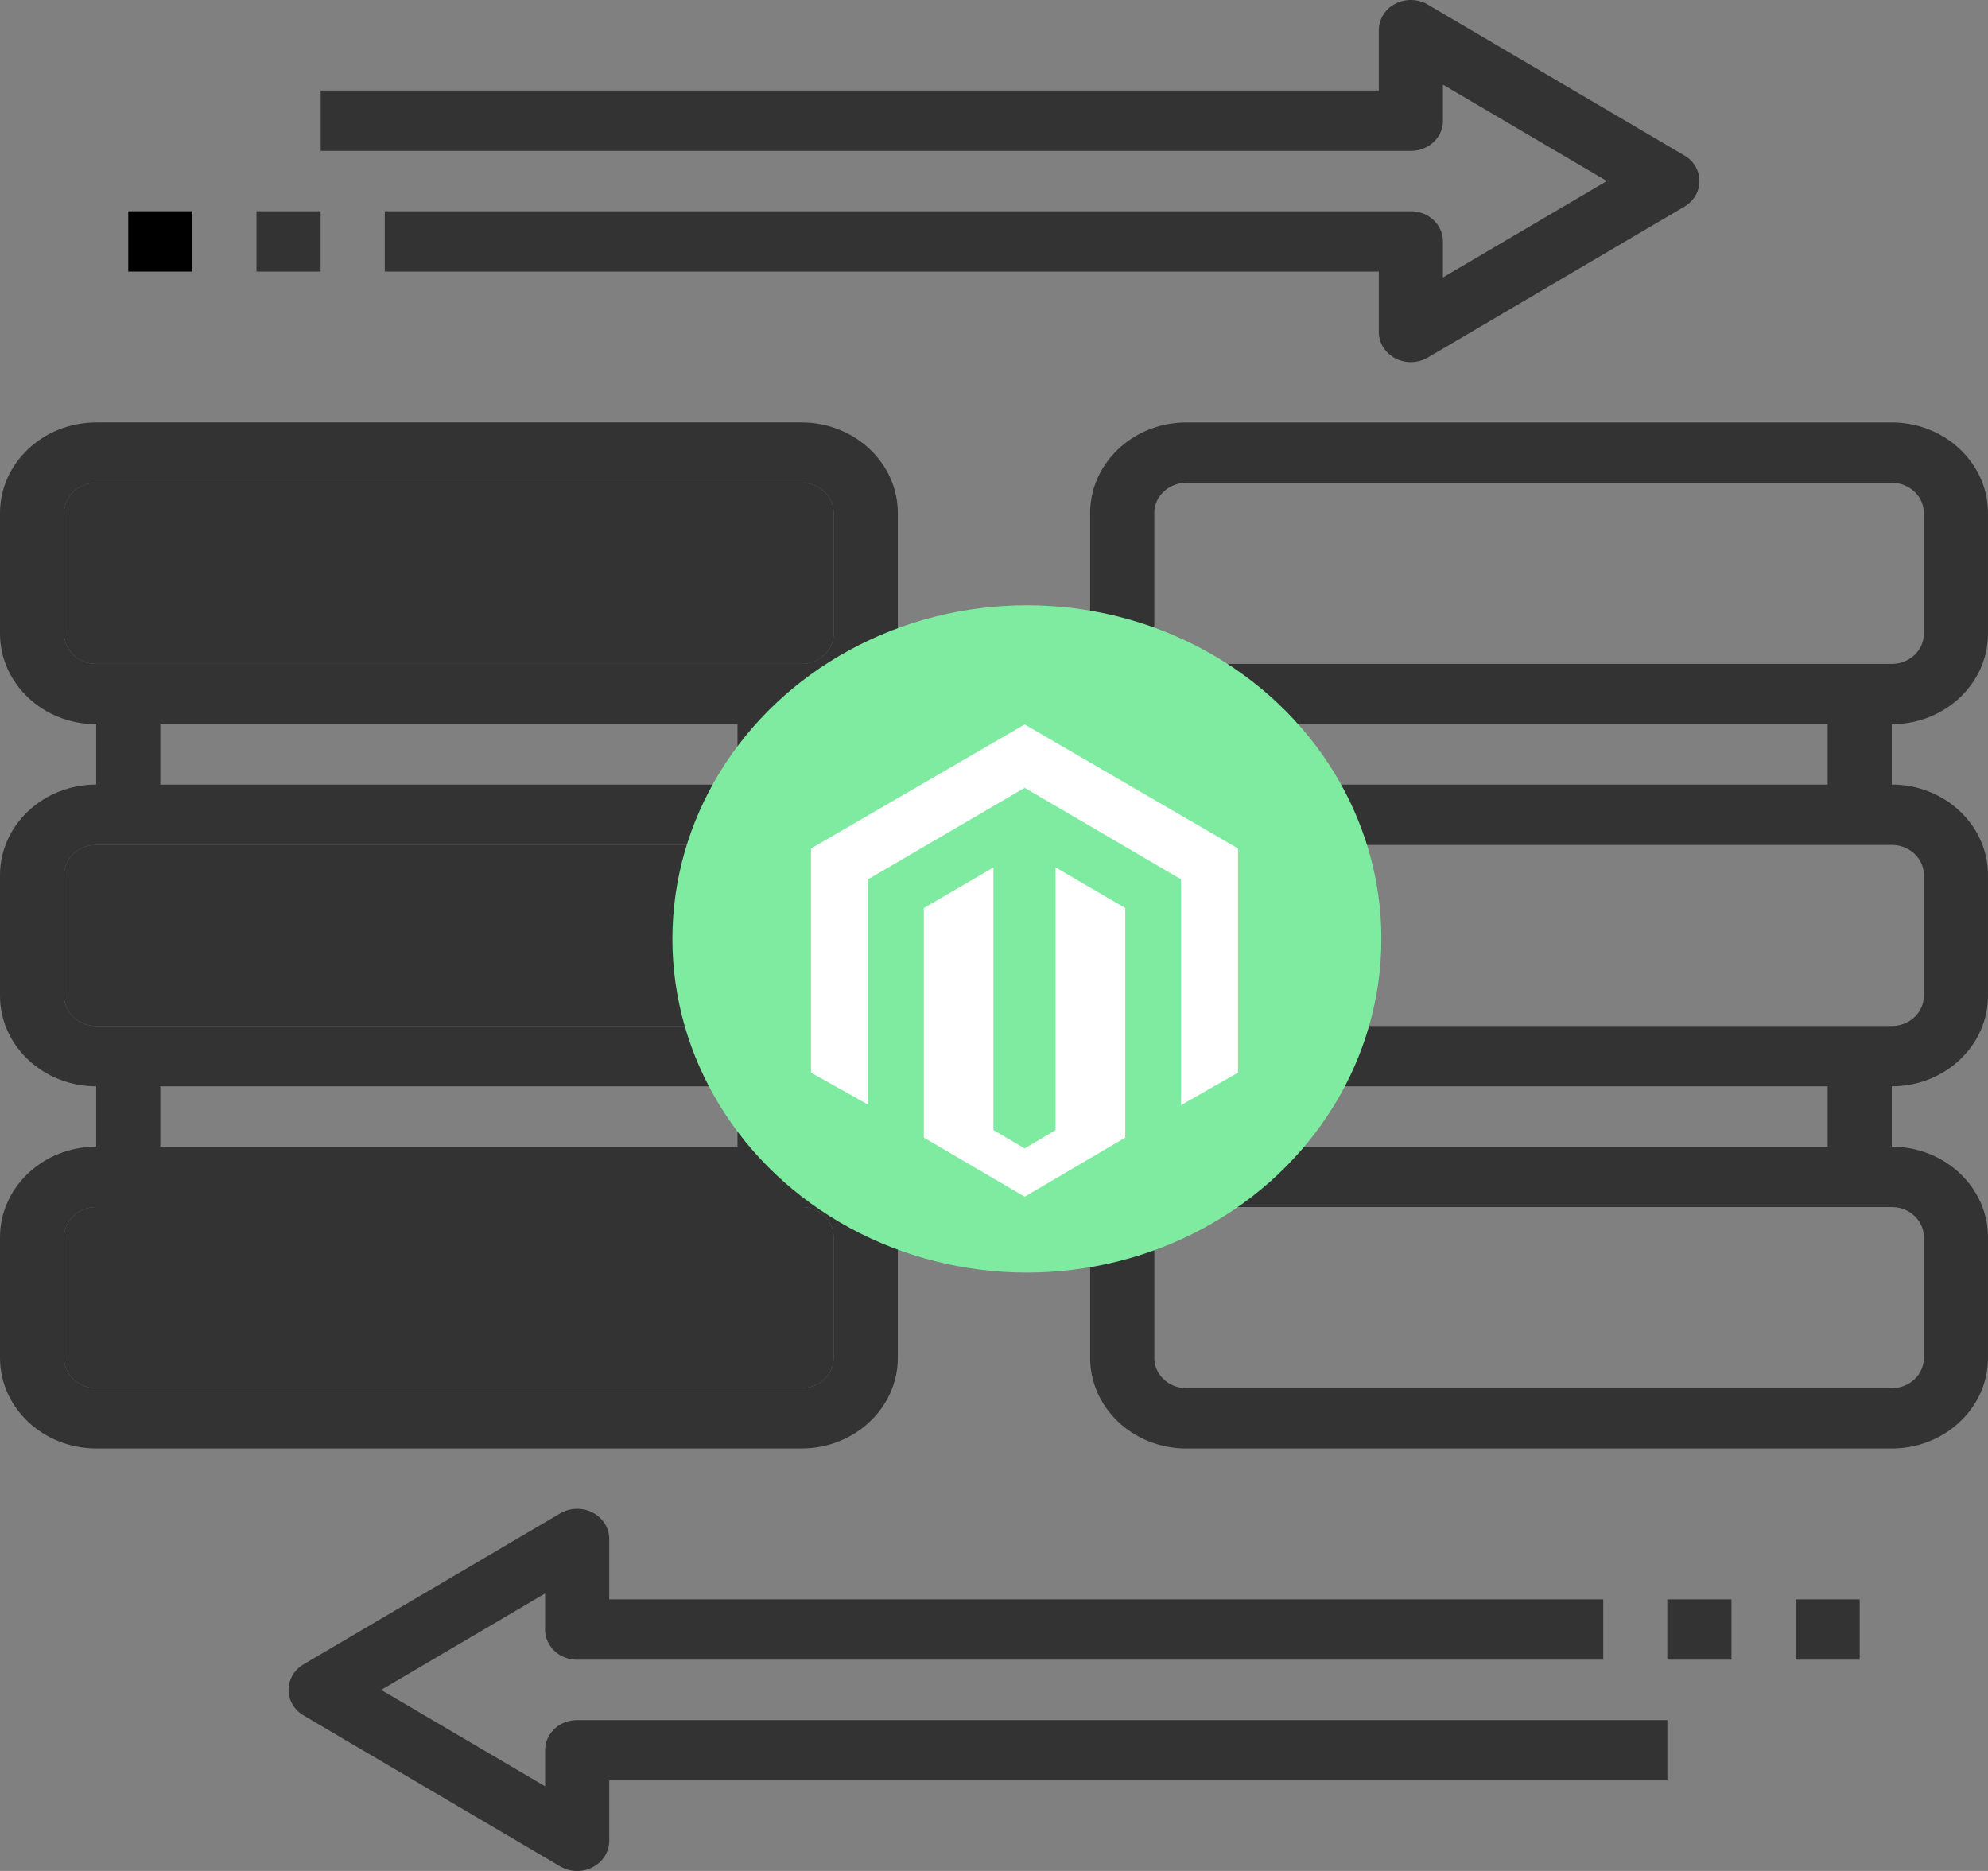
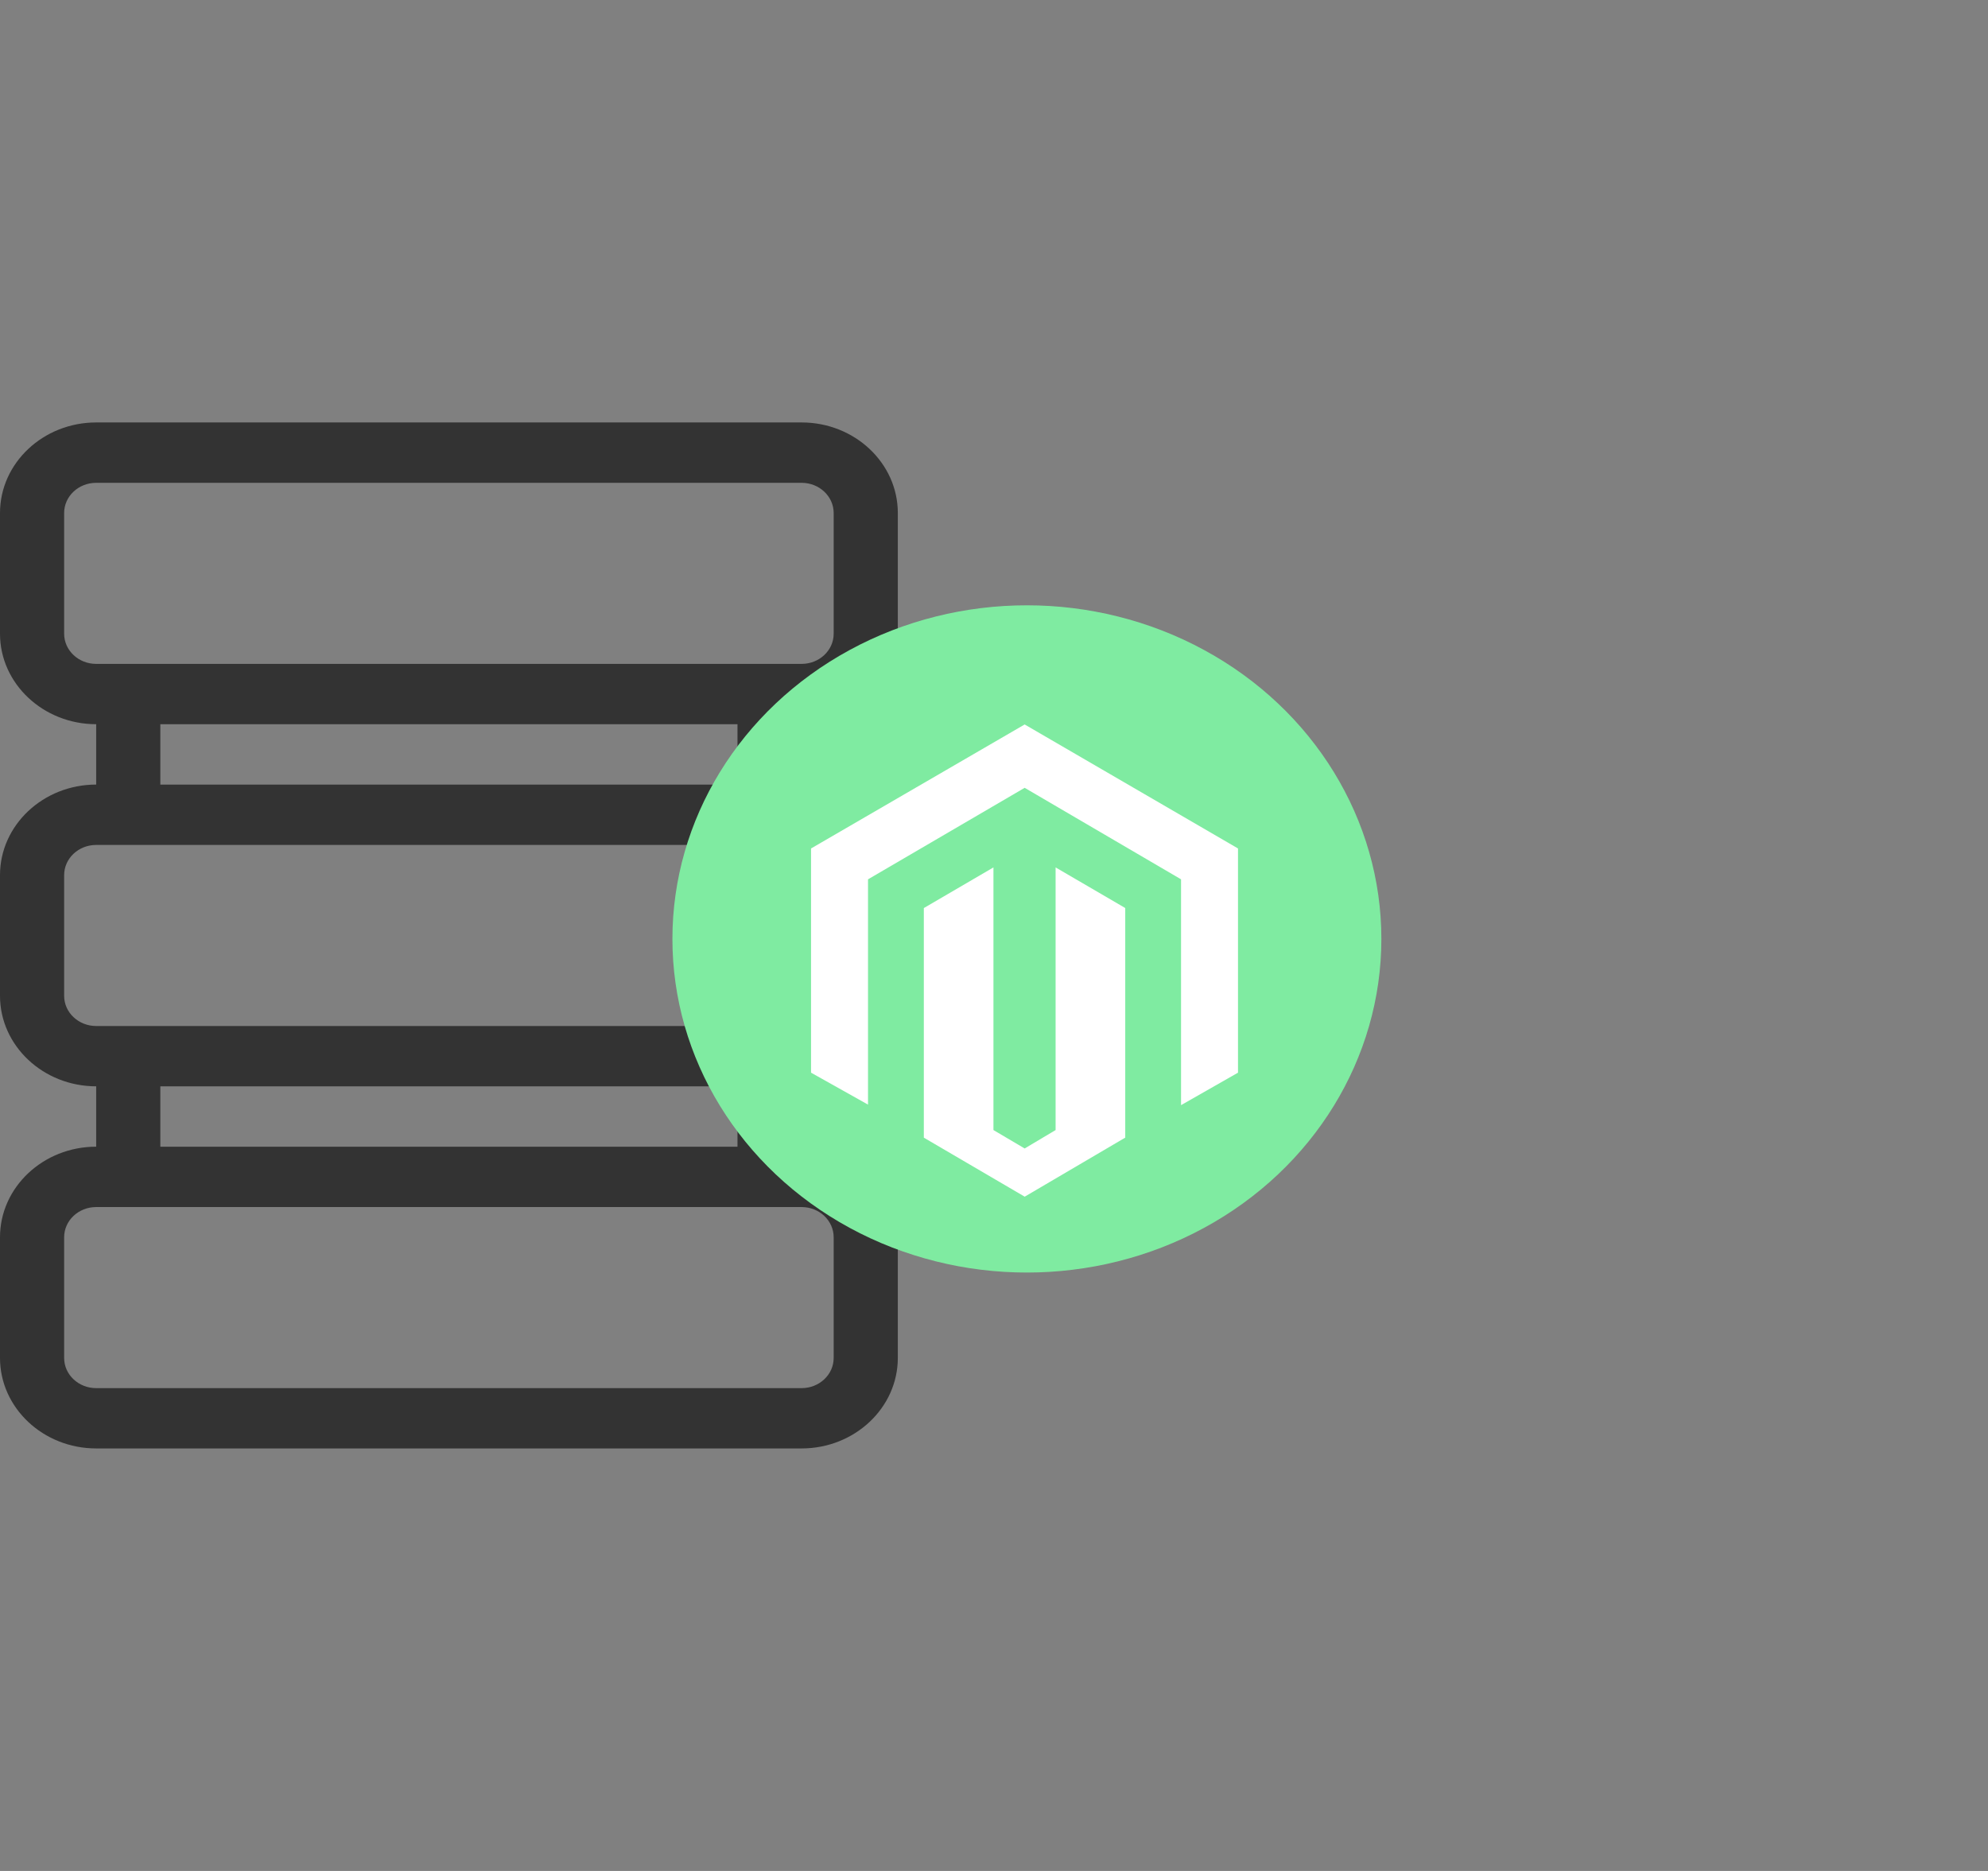
<svg xmlns="http://www.w3.org/2000/svg" width="68" height="64" fill="none">
  <rect width="100%" height="100%" fill="#808080" stroke="none" />
  <path d="M30.71 46.452v-4.13c0-1.707-1.477-3.096-3.29-3.096V37.16c1.813 0 3.29-1.389 3.29-3.096v-4.13c0-1.707-1.477-3.096-3.29-3.096v-2.065c1.813 0 3.29-1.39 3.29-3.096v-4.13c0-1.707-1.477-3.096-3.29-3.096H3.29c-1.814 0-3.29 1.39-3.29 3.097v4.129c0 1.707 1.476 3.096 3.29 3.096v2.065c-1.814 0-3.29 1.39-3.29 3.097v4.129c0 1.707 1.476 3.096 3.29 3.096v2.065c-1.814 0-3.29 1.39-3.29 3.097v4.129c0 1.707 1.476 3.096 3.29 3.096h24.13c1.813 0 3.29-1.389 3.29-3.096zM2.194 21.678v-4.13c0-.57.49-1.032 1.096-1.032h24.13c.605 0 1.096.463 1.096 1.033v4.129c0 .57-.491 1.032-1.097 1.032H3.29c-.605 0-1.096-.463-1.096-1.032zm3.29 3.096h19.742v2.065H5.484v-2.065zm-3.29 9.29v-4.128c0-.57.49-1.033 1.096-1.033h24.13c.605 0 1.096.463 1.096 1.033v4.129c0 .57-.491 1.032-1.097 1.032H3.29c-.605 0-1.096-.463-1.096-1.032zm3.29 3.097h19.742v2.065H5.484V37.16zm-3.29 9.29v-4.128c0-.57.49-1.033 1.096-1.033h24.13c.605 0 1.096.463 1.096 1.033v4.129c0 .57-.491 1.032-1.097 1.032H3.29c-.605 0-1.096-.462-1.096-1.032z" fill="#333" />
-   <path d="M2.194 21.678v-4.13c0-.57.49-1.032 1.096-1.032h24.13c.605 0 1.096.463 1.096 1.033v4.129c0 .57-.491 1.032-1.097 1.032H3.29c-.605 0-1.096-.463-1.096-1.032zm0 12.387v-4.13c0-.57.49-1.032 1.096-1.032h24.13c.605 0 1.096.463 1.096 1.033v4.129c0 .57-.491 1.032-1.097 1.032H3.29c-.605 0-1.096-.463-1.096-1.032zm0 12.387v-4.13c0-.57.49-1.032 1.096-1.032h24.13c.605 0 1.096.463 1.096 1.033v4.129c0 .57-.491 1.032-1.097 1.032H3.29c-.605 0-1.096-.462-1.096-1.032zm65.805-24.774v-4.13c0-1.707-1.477-3.096-3.29-3.096h-24.13c-1.814 0-3.29 1.39-3.29 3.097v4.129c0 1.707 1.476 3.096 3.29 3.096v2.065c-1.814 0-3.29 1.39-3.29 3.097v4.129c0 1.707 1.476 3.096 3.29 3.096v2.065c-1.814 0-3.29 1.39-3.29 3.097v4.129c0 1.707 1.476 3.096 3.29 3.096h24.13c1.813 0 3.29-1.389 3.29-3.096v-4.13c0-1.707-1.477-3.096-3.29-3.096V37.16c1.813 0 3.29-1.389 3.29-3.096v-4.13c0-1.707-1.477-3.096-3.29-3.096v-2.065c1.813 0 3.29-1.39 3.29-3.096zm-28.516 0v-4.13c0-.57.491-1.032 1.096-1.032h24.13c.605 0 1.096.463 1.096 1.033v4.129c0 .57-.491 1.032-1.097 1.032H40.58c-.605 0-1.096-.463-1.096-1.032zm26.322 20.645v4.129c0 .57-.491 1.032-1.097 1.032H40.58c-.605 0-1.096-.462-1.096-1.032v-4.13c0-.57.491-1.032 1.096-1.032h24.13c.605 0 1.096.463 1.096 1.033zm-3.29-3.097H42.773V37.16h19.742v2.065zm3.29-9.29v4.129c0 .57-.491 1.032-1.097 1.032H40.58c-.605 0-1.096-.463-1.096-1.032v-4.13c0-.57.491-1.032 1.096-1.032h24.13c.605 0 1.096.463 1.096 1.033zm-3.29-3.097H42.773v-2.065h19.742v2.065zM49.356 4.13V2.895l5.608 3.298-5.608 3.298V8.258c0-.57-.49-1.032-1.097-1.032H13.162V9.29h34v2.065c0 .375.216.72.566.903a1.151 1.151 0 001.112-.028l8.774-5.16c.32-.19.516-.52.516-.876a1.02 1.02 0 00-.516-.876L48.84.158a1.153 1.153 0 00-1.113-.029 1.026 1.026 0 00-.565.903v2.065H10.97v2.064h37.29c.606 0 1.097-.46 1.097-1.032zM18.645 59.871v1.233l-5.607-3.297 5.607-3.299v1.234c0 .57.49 1.032 1.097 1.032h35.097V54.71h-34v-2.065c0-.375-.216-.72-.566-.903a1.157 1.157 0 00-1.113.028l-8.774 5.161c-.32.189-.515.52-.515.876s.195.686.516.875l8.774 5.161a1.147 1.147 0 001.112.028c.35-.183.566-.529.566-.903v-2.065h36.193V58.84h-37.29c-.607 0-1.097.461-1.097 1.032zm38.386-5.161h2.194v2.064H57.03V54.71zm4.387 0h2.194v2.064h-2.194V54.71zM8.773 7.226h2.194V9.29H8.773V7.226z" fill="#333" />
-   <path d="M4.387 7.226H6.58V9.29H4.387V7.226z" fill="#000" />
  <ellipse cx="35.125" cy="32.118" rx="12.125" ry="11.412" fill="#7FEBA1" />
  <path d="M42.346 29.024v7.669l-1.948 1.111V30.08l-.026-.016-5.323-3.115-5.337 3.118-.021.013v7.706l-1.949-1.093v-7.67l.012-.006 7.295-4.235 7.286 4.235.011.007zm-6.239 3.315v6.317l-1.058.63-1.068-.63v-8.984l-2.381 1.39v7.854l3.45 2.019 3.439-2.02v-7.854l-2.382-1.389v2.667z" fill="#fff" />
</svg>